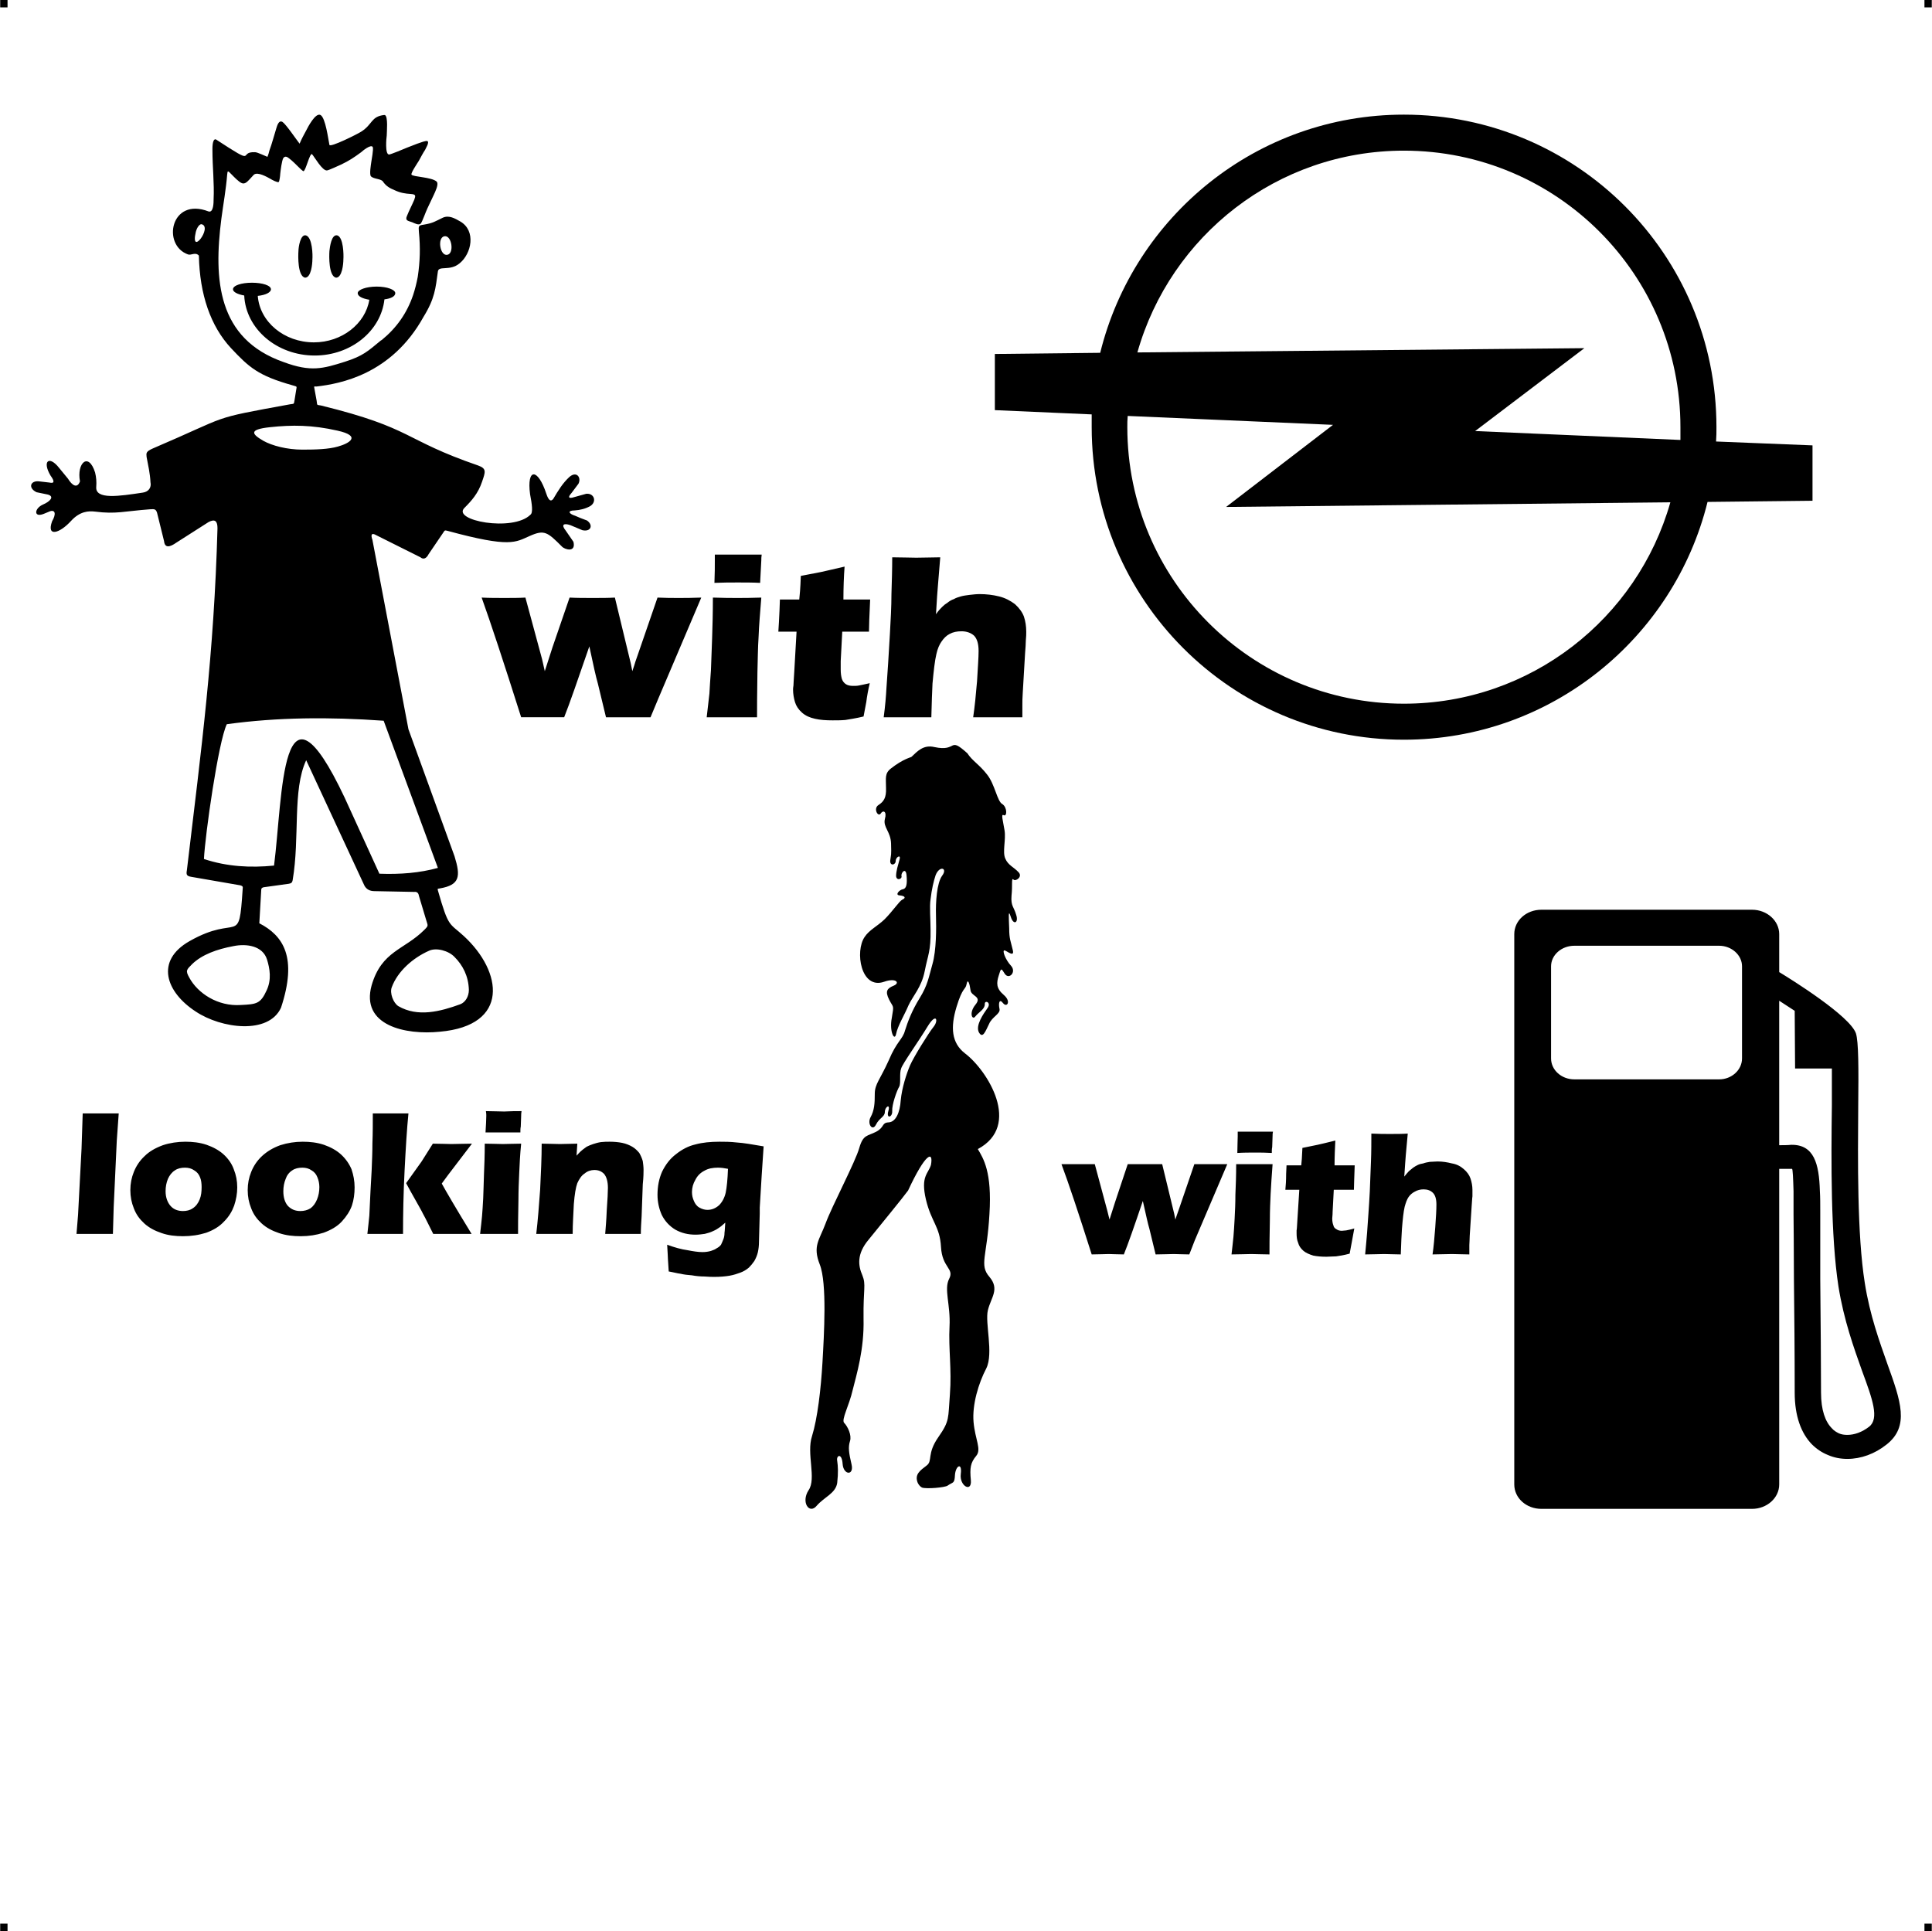
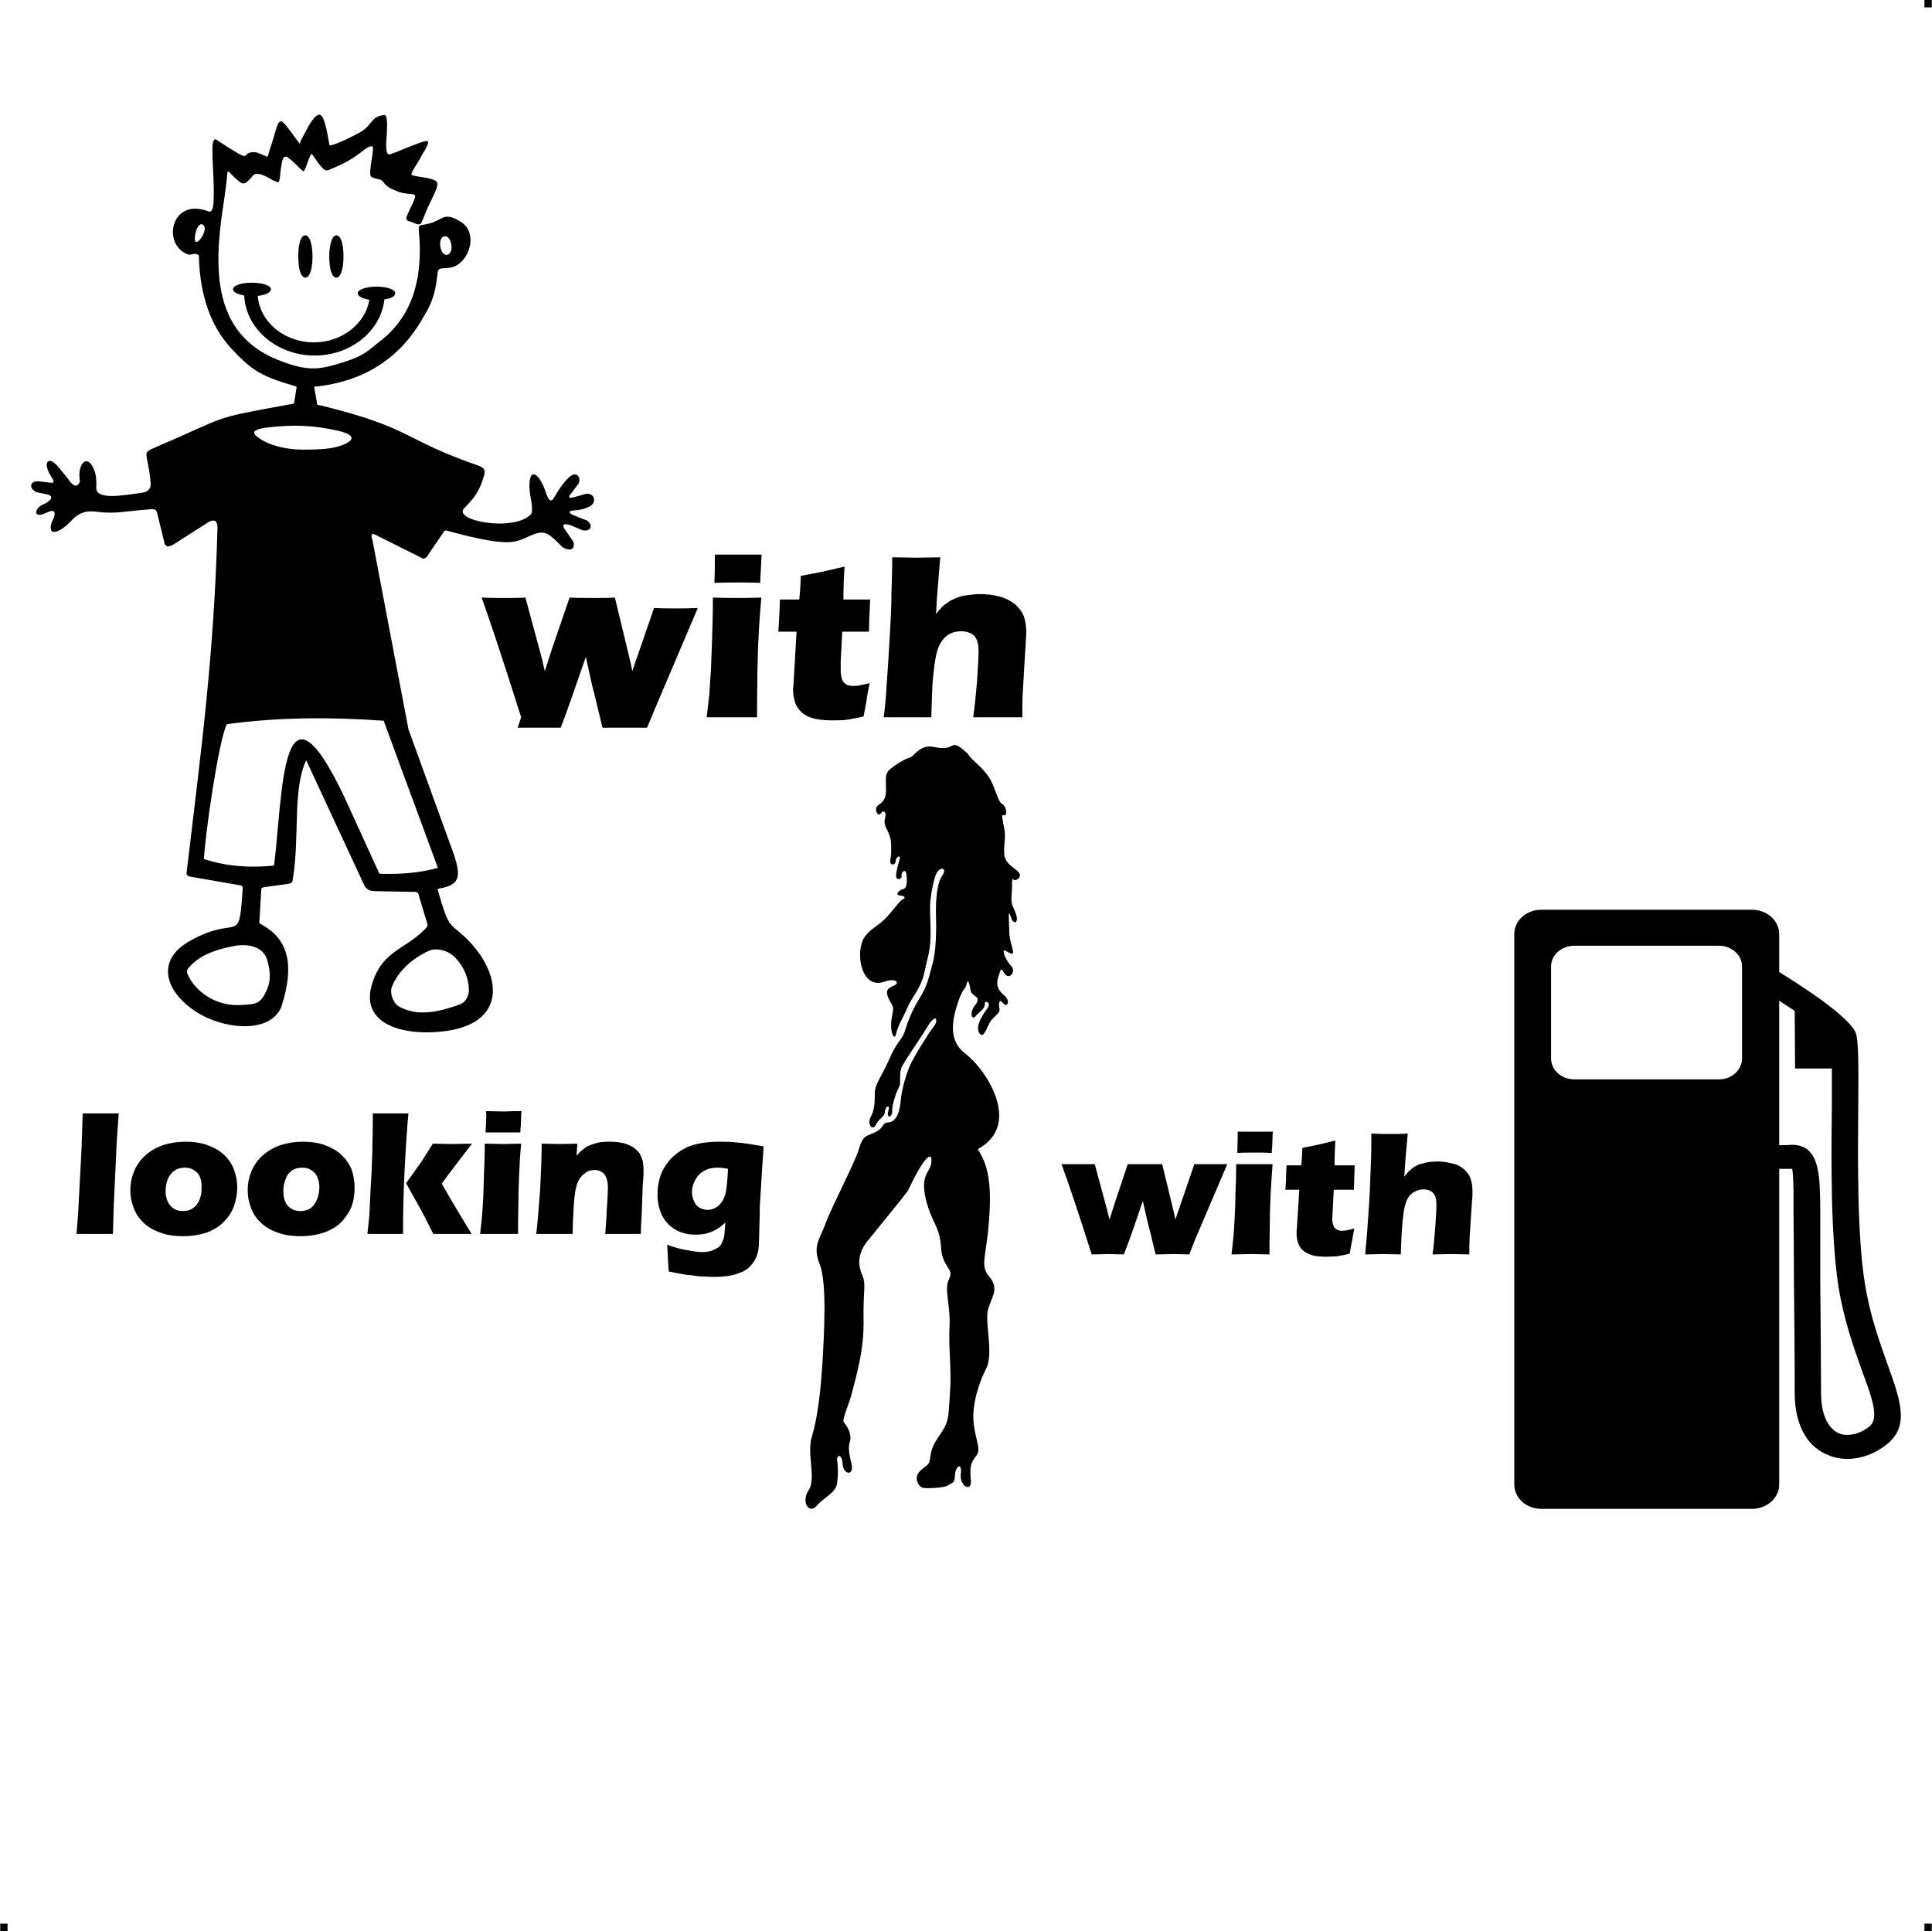
<svg xmlns="http://www.w3.org/2000/svg" xml:space="preserve" width="4.994in" height="4.993in" version="1.1" style="shape-rendering:geometricPrecision; text-rendering:geometricPrecision; image-rendering:optimizeQuality; fill-rule:evenodd; clip-rule:evenodd" viewBox="0 0 4987 4987">
  <g id="Layer_x0020_1">
    <g id="_817249120">
-       <rect class="fil0" width="18.947" height="19.054" />
      <rect class="fil0" x="4968" width="18.947" height="19.054" />
      <rect class="fil0" y="4967" width="18.947" height="19.054" />
      <rect class="fil0" x="4968" y="4967" width="18.947" height="19.054" />
    </g>
    <g id="_817243840">
-       <path class="fil1" d="M2911 1074l530 23 -276 212 1147 -12c-85,300 -361,520 -688,520 -394,0 -714,-320 -714,-714 0,-10 0,-19 1,-29zm25 -164l1154 -11 -282 214 530 23c0,-11 0,-22 0,-33 0,-394 -319,-714 -714,-714 -327,0 -603,220 -688,521zm-118 160c0,11 0,22 0,33 0,445 361,807 806,807 379,0 697,-262 784,-614l271 -3 0 -143 -249 -10c1,-13 1,-25 1,-37 0,-446 -361,-807 -807,-807 -379,0 -697,262 -784,615l-272 3 0 145 250 11z" />
-       <path class="fil1" d="M983 879c-34,28 -46,40 -93,55 -57,18 -88,27 -158,1 -172,-60 -181,-214 -161,-370 5,-38 12,-76 15,-114 1,-12 2,-10 11,-1 6,6 19,20 27,23 8,3 14,-4 19,-9 4,-4 8,-9 12,-13 10,-8 34,6 43,11 3,2 18,10 21,8 2,-1 4,-17 4,-21 1,-9 4,-34 8,-41 5,-6 10,-3 15,1 8,6 18,16 25,23 1,1 10,10 12,10 6,-1 16,-47 22,-44l0 0c7,8 27,44 39,42 6,-1 29,-12 36,-15 21,-10 33,-18 52,-32 3,-3 26,-22 30,-13 2,6 -3,32 -4,39 -1,7 -5,31 -1,36 7,8 28,6 32,15 8,11 17,16 29,21 15,7 27,9 43,10 12,1 12,4 8,15 -6,14 -13,27 -19,42 -5,12 3,12 14,16 5,2 17,9 22,3 4,-5 13,-31 17,-39 6,-12 11,-24 17,-36 3,-7 13,-26 7,-33 -13,-12 -61,-12 -65,-18 -3,-3 16,-31 19,-36 5,-9 10,-19 16,-28 1,-3 13,-21 5,-23 -7,-1 -43,14 -51,17 -7,3 -43,18 -47,18 -11,0 -7,-43 -6,-49 0,-9 4,-50 -5,-53l-2 0c-34,4 -29,24 -59,43 -9,6 -81,42 -82,34 -3,-14 -10,-70 -23,-77 -13,-7 -33,32 -37,40 -6,11 -12,22 -17,34 -8,-10 -35,-50 -44,-56 -10,-6 -14,10 -16,16 -6,19 -11,39 -18,58 -1,5 -3,11 -5,16 -8,-3 -26,-12 -32,-12 -46,-2 9,39 -101,-33 -10,-3 -9,25 -9,29 0,42 5,84 3,126 0,7 0,35 -13,31 -98,-38 -121,87 -53,111 8,3 19,-7 28,3 2,100 30,182 83,239 47,50 70,71 159,96 12,4 11,1 9,13l-4 25c-2,12 -1,9 -12,11 -213,39 -148,26 -354,114 -18,8 -17,12 -16,22 4,21 9,43 10,65 3,14 -5,25 -20,27 -60,9 -123,19 -120,-15 1,-13 0,-25 -3,-37 -17,-54 -48,-24 -39,23 -7,19 -20,11 -31,-7l-23 -28c-26,-33 -44,-17 -22,20 11,15 10,21 -3,18l-26 -3c-23,-3 -30,17 -7,28l29 6c18,5 6,18 -13,26 -22,10 -24,34 2,24l17 -7c13,-4 16,7 5,26 -15,42 20,31 49,-1 23,-25 45,-26 62,-24 54,7 75,-1 142,-6 12,-1 15,0 18,9l18 73c2,19 15,16 32,4l83 -53c17,-9 23,-2 23,16 -9,326 -41,564 -79,883 -2,11 -1,15 11,17l127 22c6,2 7,3 6,10 -10,151 -10,62 -137,134 -90,51 -61,132 16,182 66,44 188,60 220,-10 43,-130 6,-186 -56,-218l5 -87c0,-3 2,-5 6,-6l65 -9c6,-1 9,-3 10,-9 19,-111 -1,-233 35,-310l150 323c5,10 14,15 26,15l103 2c7,-1 11,3 12,10l18 60c5,18 8,16 -4,28 -52,52 -110,54 -136,143 -29,104 87,129 176,120 181,-16 162,-155 62,-247 -38,-35 -39,-20 -67,-118 -1,-5 -1,-4 5,-5 52,-9 54,-31 38,-83l-119 -328 -93 -489c-5,-14 -2,-19 10,-12l114 57c7,6 15,4 21,-8l36 -53c6,-8 4,-10 14,-7 162,44 174,29 211,13 38,-17 46,-10 83,27 7,8 37,17 30,-12l-20 -29c-12,-15 -6,-20 12,-14l31 13c22,5 29,-13 12,-25 -11,-4 -24,-9 -30,-12 -19,-6 -20,-14 -2,-14 14,-1 27,-4 40,-11 18,-11 11,-34 -10,-32l-36 10c-10,2 -11,-2 -2,-12l18 -24c8,-16 -5,-34 -24,-17 -17,16 -28,34 -41,56 -6,8 -12,5 -18,-13 -22,-67 -51,-67 -42,1 5,26 8,48 1,53 -45,45 -205,15 -170,-18 18,-18 35,-37 45,-67 9,-26 12,-34 -10,-42 -195,-67 -166,-96 -406,-155 -12,-2 -9,0 -11,-12l-6 -33c-1,-5 -1,-4 6,-4 59,-7 193,-30 276,-180 29,-47 31,-73 37,-117 2,-16 31,0 56,-21 31,-25 43,-84 2,-108 -14,-8 -29,-17 -45,-10 -21,10 -25,14 -49,18 -15,2 -14,4 -13,19 4,40 3,76 -3,116 -3,16 -7,32 -12,47 -16,47 -43,85 -81,116l-2 1zm739 2335c19,7 37,12 52,14 15,3 28,5 39,5 8,0 15,-1 22,-3 6,-2 11,-4 15,-7 4,-2 8,-5 11,-9 2,-4 4,-9 6,-14 2,-5 3,-10 3,-17 1,-6 1,-15 2,-26 -6,5 -11,10 -16,13 -4,3 -9,6 -16,9 -6,3 -13,5 -21,7 -7,1 -15,2 -24,2 -19,0 -36,-4 -52,-13 -15,-9 -27,-22 -35,-38 -7,-16 -11,-33 -11,-52 0,-22 4,-42 12,-60 9,-18 20,-33 36,-45 15,-12 32,-21 50,-25 18,-5 39,-7 62,-7 13,0 28,0 45,2 17,1 40,5 69,10l-5 75 -5 83c0,6 0,11 0,15l-2 74c0,9 -1,18 -3,27 -2,8 -5,15 -9,22 -4,6 -9,12 -14,17 -7,6 -14,10 -22,13 -8,3 -17,6 -28,8 -12,2 -25,3 -38,3 -7,0 -16,0 -27,-1 -10,0 -21,-1 -32,-3 -12,-1 -21,-2 -29,-4 -9,-1 -19,-4 -31,-6l-2 -31c0,-6 -1,-18 -2,-38zm157 -196c-10,-2 -18,-3 -26,-3 -13,0 -25,2 -35,8 -10,5 -18,13 -23,23 -6,10 -9,21 -9,32 0,9 2,16 5,23 3,7 7,13 14,17 7,4 14,6 21,6 11,0 21,-4 30,-12 8,-8 14,-19 17,-32 3,-14 5,-35 6,-62zm-495 168c4,-34 7,-72 10,-114 2,-42 4,-82 4,-119 18,0 34,1 47,1 16,0 31,-1 45,-1l-2 31c5,-5 9,-10 13,-13 3,-3 8,-6 13,-10 6,-3 11,-5 17,-7 6,-2 13,-4 20,-5 8,-1 15,-1 23,-1 11,0 22,1 32,3 10,2 19,6 26,10 7,4 13,10 18,16 4,7 7,14 9,21 1,7 2,15 2,23 0,6 0,18 -2,37l-3 83c-1,16 -2,31 -2,45 -15,0 -29,0 -43,0 -18,0 -34,0 -49,0 1,-14 3,-34 4,-61 2,-28 3,-47 3,-58 0,-17 -4,-29 -10,-36 -7,-7 -15,-10 -25,-10 -9,0 -18,3 -25,9 -8,5 -14,14 -19,25 -4,11 -7,29 -9,54 -1,25 -3,51 -3,77 -15,0 -30,0 -45,0 -15,0 -31,0 -49,0zm-131 -262c1,-18 2,-32 2,-43 0,-3 0,-7 -1,-12 19,0 34,1 47,1 17,-1 32,-1 45,-1 -1,5 -1,9 -1,12l-1 28c-1,4 -1,9 -1,15 -15,0 -29,0 -43,0 -15,0 -30,0 -47,0zm-14 262c2,-18 4,-34 5,-46 1,-12 2,-27 3,-46 1,-18 1,-39 2,-62 1,-23 2,-49 2,-79 20,0 36,1 47,1 11,0 27,-1 47,-1 -3,29 -4,54 -5,76 -1,22 -2,45 -2,69 -1,43 -1,73 -1,88 -18,0 -34,0 -47,0 -13,0 -30,0 -51,0zm-291 0c2,-19 4,-35 5,-47 1,-17 2,-38 3,-63l3 -54c1,-24 2,-48 2,-70 1,-27 1,-53 1,-77 21,0 37,0 48,0 12,0 27,0 44,0 -4,40 -7,89 -10,148 -3,59 -4,114 -4,163 -18,0 -33,0 -45,0 -14,0 -30,0 -47,0zm100 -131l40 -56 29 -46c21,0 37,1 48,1 15,0 33,-1 53,-1l-45 59c-11,14 -22,29 -33,44 11,20 36,63 77,130 -18,0 -34,0 -48,0 -15,0 -32,0 -51,0l-14 -28c-5,-10 -9,-18 -13,-25 -1,-3 -12,-22 -31,-56l-12 -22zm-267 -107c19,0 37,2 55,8 17,6 32,14 44,25 12,11 21,24 27,38 5,15 8,30 8,47 0,16 -2,32 -7,47 -5,14 -14,28 -26,41 -12,13 -28,22 -47,29 -19,6 -38,9 -59,9 -20,0 -38,-2 -56,-8 -18,-6 -33,-14 -45,-25 -12,-11 -21,-23 -27,-39 -6,-15 -9,-30 -9,-47 0,-17 3,-32 9,-47 6,-15 15,-29 28,-41 13,-12 28,-21 47,-28 19,-6 38,-9 58,-9zm-1 67c-10,0 -19,2 -26,7 -8,5 -14,13 -17,22 -4,10 -6,20 -6,32 0,16 4,29 12,38 9,9 19,13 32,13 9,0 18,-2 26,-7 7,-5 13,-13 17,-23 4,-10 6,-20 6,-32 0,-9 -2,-18 -5,-25 -3,-8 -8,-14 -15,-18 -7,-5 -15,-7 -24,-7zm-302 -67c19,0 37,2 55,8 17,6 32,14 44,25 12,11 21,24 26,38 6,15 9,30 9,47 0,16 -3,32 -8,47 -5,14 -13,28 -26,41 -12,13 -27,22 -46,29 -19,6 -39,9 -60,9 -19,0 -38,-2 -55,-8 -18,-6 -33,-14 -45,-25 -12,-11 -21,-23 -27,-39 -6,-15 -9,-30 -9,-47 0,-17 3,-32 9,-47 6,-15 15,-29 28,-41 12,-12 28,-21 47,-28 18,-6 38,-9 58,-9zm-1 67c-10,0 -19,2 -26,7 -8,5 -14,13 -18,22 -4,10 -6,20 -6,32 0,16 5,29 13,38 8,9 19,13 32,13 9,0 18,-2 25,-7 8,-5 14,-13 18,-23 4,-10 5,-20 5,-32 0,-9 -1,-18 -4,-25 -3,-8 -8,-14 -15,-18 -7,-5 -15,-7 -24,-7zm-280 171l4 -49 9 -171 3 -91c21,0 37,0 47,0 14,0 29,0 46,0l-5 70 -8 172 -2 69c-16,0 -31,0 -44,0l-50 0zm3327 53c2,-23 4,-41 5,-56 2,-31 5,-66 7,-107 1,-27 2,-52 3,-77 1,-25 1,-49 1,-72 19,1 35,1 47,1 17,0 32,0 47,-1l-5 55c-1,10 -2,28 -4,56 5,-6 9,-11 12,-14 4,-3 7,-6 11,-9 4,-3 8,-5 12,-7 4,-2 8,-3 14,-4 5,-2 11,-3 17,-4 6,0 13,-1 20,-1 13,0 25,2 37,5 12,2 22,7 31,15 8,7 14,15 17,24 3,9 5,19 5,29 0,4 0,10 0,17 -1,6 -1,15 -2,25l-5 77c0,10 -1,18 -1,24 0,6 0,14 0,24 -16,0 -31,-1 -45,-1 -17,0 -33,1 -50,1 3,-20 5,-44 7,-70 2,-27 3,-46 3,-59 0,-14 -3,-24 -9,-30 -6,-6 -14,-9 -24,-9 -9,0 -16,2 -23,6 -6,3 -12,8 -16,14 -4,6 -7,14 -10,25 -3,13 -5,32 -7,57 -1,14 -2,36 -3,66 -15,0 -30,-1 -43,-1 -14,0 -30,1 -49,1zm-28 -67c-2,13 -5,25 -7,38l-5 27c-15,4 -27,6 -35,7 -9,0 -17,1 -25,1 -13,0 -24,-1 -34,-3 -10,-3 -19,-7 -25,-12 -7,-6 -12,-13 -14,-21 -3,-7 -4,-15 -4,-24 0,-1 0,-4 0,-8 1,-4 1,-13 2,-26l5 -79 -36 0c1,-10 2,-24 2,-41l1 -22 38 0c1,-7 2,-22 3,-45l39 -8c8,-2 23,-5 46,-11 -1,20 -2,41 -2,64l52 0c-1,32 -2,53 -2,63l-52 0 -3 57c0,9 -1,14 -1,17 0,7 1,13 3,18 1,5 4,8 8,10 4,3 9,4 14,4 3,0 7,-1 11,-1 4,-1 11,-2 21,-5zm-302 -195c0,-18 1,-33 1,-43 0,-3 0,-7 0,-12 18,0 33,0 46,0 17,0 32,0 45,0 -1,4 -1,8 -1,11l-1 29c-1,4 -1,9 -1,15 -15,-1 -29,-1 -43,-1 -14,0 -30,0 -46,1zm-15 262c2,-19 4,-34 5,-46 1,-12 2,-27 3,-46 1,-19 2,-40 2,-62 1,-23 2,-49 2,-79 20,0 36,0 48,0 10,0 26,0 46,0 -2,28 -4,54 -5,76 -1,21 -2,44 -2,69 -1,43 -1,72 -1,88 -18,0 -34,-1 -47,-1 -13,0 -30,1 -51,1zm-361 0c-34,-107 -60,-185 -78,-233 15,0 30,0 45,0 14,0 28,0 41,0l32 119 6 24 15 -47 32 -96c15,0 30,0 46,0 16,0 30,0 43,0l31 128 3 15 4 -12c1,-2 3,-9 7,-20l38 -111c15,0 29,0 42,0 11,0 25,0 43,0l-84 197 -14 36c-16,0 -30,-1 -40,-1 -13,0 -28,1 -47,1l-16 -66c-4,-13 -9,-37 -17,-72 -22,65 -38,111 -49,138 -16,0 -29,-1 -39,-1 -11,0 -26,1 -44,1zm-537 -1387c4,-30 6,-55 7,-74 3,-40 6,-88 9,-141 2,-36 4,-70 4,-103 1,-32 2,-64 2,-95 25,0 46,1 62,1 22,0 43,-1 62,-1l-6 73c-1,12 -3,37 -5,74 6,-9 12,-15 16,-19 4,-4 9,-8 14,-11 5,-4 10,-7 16,-9 5,-3 11,-5 18,-7 7,-2 15,-3 23,-4 9,-1 17,-2 26,-2 17,0 34,2 50,6 16,4 29,11 41,20 11,10 19,21 23,32 4,12 6,25 6,39 0,6 0,13 -1,22 0,9 -1,20 -2,34l-6 102c-1,13 -1,23 -1,32 0,8 0,19 0,31 -21,0 -42,0 -61,0 -21,0 -43,0 -66,0 4,-27 7,-57 10,-93 2,-35 4,-61 4,-78 0,-19 -4,-32 -12,-40 -8,-7 -19,-11 -32,-11 -12,0 -22,2 -31,7 -8,4 -15,11 -21,20 -5,7 -10,18 -13,32 -4,17 -7,43 -10,76 -1,19 -2,48 -3,87 -21,0 -40,0 -58,0 -18,0 -39,0 -65,0zm-36 -88c-4,17 -7,33 -9,49l-7 37c-20,5 -36,7 -47,9 -11,1 -22,1 -33,1 -17,0 -32,-1 -45,-4 -14,-3 -25,-8 -34,-16 -9,-8 -15,-17 -18,-27 -3,-10 -5,-21 -5,-32 0,-2 0,-6 1,-11 0,-5 1,-16 2,-34l6 -105 -47 0c1,-14 2,-32 3,-55l1 -28 50 0c1,-9 3,-29 4,-61l52 -10c10,-2 30,-7 61,-14 -2,26 -3,55 -3,85l69 0c-2,42 -3,70 -3,83l-69 0 -4 76c0,11 0,18 0,22 0,9 1,17 3,24 2,6 6,11 11,14 5,3 11,4 18,4 5,0 10,0 15,-1 5,-1 15,-3 28,-6zm-401 -259c1,-24 1,-43 1,-57 0,-4 0,-10 0,-16 24,0 45,0 61,0 23,0 43,0 60,0 -1,6 -1,11 -1,15l-2 38c0,5 -1,12 -1,20 -19,-1 -39,-1 -57,-1 -19,0 -39,0 -61,1zm-20 347c3,-24 5,-45 7,-61 1,-16 2,-36 4,-61 1,-25 2,-52 3,-82 1,-30 2,-65 2,-105 27,1 48,1 63,1 15,0 35,0 62,-1 -3,38 -6,72 -7,101 -2,29 -2,59 -3,91 -1,58 -1,97 -1,117 -24,0 -45,0 -62,0 -17,0 -40,0 -68,0zm-479 0c-45,-142 -79,-245 -102,-309 20,1 39,1 59,1 19,0 37,0 54,-1l43 159 7 31 20 -62 44 -128c19,1 39,1 60,1 21,0 40,0 57,-1l41 170 4 20 5 -15c1,-4 4,-13 9,-27l51 -148c20,1 38,1 55,1 15,0 34,0 58,-1l-111 261 -20 48c-21,0 -38,0 -53,0 -16,0 -37,0 -62,0l-21 -87c-5,-17 -12,-49 -22,-96 -30,87 -51,148 -65,183 -21,0 -38,0 -51,0 -16,0 -35,0 -60,0zm2634 497l544 0c38,0 70,28 70,63l0 98c33,20 182,113 198,158 7,21 7,92 6,187 -1,140 -3,333 17,458 13,83 38,151 58,208 35,97 58,162 -2,209 -30,24 -66,37 -101,37 -17,0 -34,-3 -50,-10 -15,-6 -29,-15 -42,-28 -27,-28 -44,-72 -44,-133 0,-104 -1,-206 -2,-293 0,-81 -1,-152 -1,-167l0 0 0 -7c0,-18 0,-36 0,-53 -1,-34 -2,-58 -4,-58 -11,0 -22,0 -33,0l0 815c0,35 -32,63 -70,63l-544 0c-39,0 -70,-28 -70,-63l0 -1421c0,-35 31,-63 70,-63zm654 261l1 149 95 0c0,27 0,59 0,95 -2,143 -3,339 17,468 14,87 40,159 61,218 27,73 45,123 18,144 -18,14 -38,21 -56,21 -8,0 -15,-1 -22,-4 -6,-3 -13,-7 -18,-13 -17,-17 -28,-47 -28,-92 0,-66 -1,-189 -2,-293 0,-61 0,-113 0,-167l0 0 0 -7c0,-19 0,-38 -1,-54 -2,-70 -15,-120 -74,-119 -10,1 -21,1 -31,1l0 -373c12,8 26,17 40,26zm-569 -168l374 0c32,0 59,24 59,53l0 238c0,30 -27,54 -59,54l-374 0c-33,0 -60,-24 -60,-54l0 -238c0,-29 27,-53 60,-53zm-1618 1394c14,-10 18,-4 19,-28 2,-24 19,-33 15,-2 -4,31 29,49 26,16 -3,-32 -1,-45 14,-63 14,-17 -3,-42 -7,-87 -4,-45 13,-101 33,-139 19,-39 -4,-117 4,-150 8,-33 31,-54 4,-86 -27,-31 -6,-53 0,-162 7,-110 -16,-144 -30,-168 114,-61 25,-203 -33,-247 -35,-27 -38,-67 -22,-120 16,-53 23,-43 26,-59 3,-16 8,-1 10,15 1,17 31,16 13,38 -18,22 -8,42 0,30 9,-11 24,-18 24,-31 -1,-12 18,-5 7,10 -10,14 -32,45 -22,63 10,17 17,-4 26,-22 8,-19 30,-26 27,-39 -3,-13 -1,-28 9,-15 10,13 22,-4 2,-21 -20,-17 -19,-31 -13,-50 6,-20 6,-20 16,-4 11,15 30,-5 16,-21 -15,-16 -24,-41 -17,-40 6,1 27,20 21,-2 -5,-22 -9,-27 -9,-55 -1,-28 -3,-52 4,-30 7,23 21,16 14,-5 -6,-21 -14,-22 -12,-49 3,-27 -1,-48 5,-42 5,6 25,-7 13,-19 -12,-13 -27,-18 -34,-35 -8,-17 2,-49 -2,-73 -4,-25 -10,-44 -2,-39 9,4 9,-21 -4,-29 -13,-7 -19,-51 -39,-76 -20,-26 -38,-35 -51,-55 -50,-45 -24,-3 -85,-16 -29,-7 -45,12 -59,25 -2,2 -21,5 -53,30 -17,13 -13,25 -13,51 1,25 -6,35 -20,44 -13,9 -1,31 6,22 6,-10 17,-7 11,14 -5,21 15,32 16,63 1,32 0,27 -2,43 -2,16 14,13 14,2 0,-10 14,-18 10,-4 -4,15 -9,30 -9,43 1,13 16,8 14,0 -2,-8 11,-24 13,-2 2,22 0,34 -9,36 -9,1 -22,15 -9,16 13,1 18,6 7,11 -8,4 -24,29 -46,51 -19,18 -39,27 -51,45 -26,37 -10,137 50,116 31,-11 42,3 25,10 -17,7 -23,14 -12,36 11,22 13,12 7,47 -7,35 7,62 11,42 4,-21 22,-50 32,-74 11,-24 34,-47 42,-89 8,-41 16,-51 15,-107 0,-25 -3,-59 0,-78 3,-26 8,-47 13,-62 10,-26 32,-19 17,1 -14,19 -17,69 -16,102 1,34 1,91 -9,126 -10,35 -12,54 -33,88 -21,34 -31,62 -38,84 -6,23 -21,27 -42,77 -22,49 -36,61 -36,86 0,25 -1,43 -11,61 -9,17 5,37 14,19 9,-18 23,-20 23,-33 0,-13 15,-23 9,-2 -6,21 11,16 10,0 -1,-17 12,-53 18,-63 5,-9 0,-34 5,-47 4,-13 45,-70 68,-108 23,-38 29,-16 16,0 -13,16 -52,79 -61,100 -9,21 -21,58 -24,90 -2,32 -13,56 -31,57 -19,1 -10,12 -32,24 -23,12 -34,7 -44,42 -10,36 -71,151 -87,195 -16,43 -34,58 -15,106 19,48 11,182 7,252 -4,70 -13,146 -27,191 -15,45 12,110 -9,140 -20,31 2,63 21,40 20,-23 49,-32 53,-59 3,-27 2,-43 0,-57 -3,-14 12,-22 14,8 2,29 30,31 23,1 -7,-30 -9,-44 -4,-60 5,-15 -6,-38 -15,-47 -8,-8 13,-45 22,-85 10,-40 30,-105 28,-184 -1,-78 7,-87 -3,-112 -11,-25 -15,-55 16,-92 30,-37 89,-109 102,-127 45,-97 66,-104 59,-66 -7,23 -27,29 -13,89 14,59 36,69 39,123 3,54 35,55 21,82 -14,27 4,67 1,123 -3,57 6,111 1,175 -5,63 0,68 -30,111 -30,43 -14,61 -30,73 -17,13 -32,23 -23,45 3,6 7,10 11,12 11,4 59,0 66,-5zm-1579 -3119c-19,-4 -18,-55 -17,-69 1,-9 5,-45 21,-40 15,6 16,49 15,62 0,11 -3,47 -19,47zm-80 0c-19,-4 -18,-55 -17,-69 0,-9 5,-45 20,-40 16,6 17,50 16,62 0,11 -3,47 -19,47zm205 56c-9,82 -87,145 -180,145 -98,0 -178,-69 -182,-155 -17,-3 -29,-9 -29,-16 0,-10 22,-17 49,-17 27,0 49,7 49,17 0,8 -14,15 -34,17 5,67 68,120 145,120 72,0 133,-48 143,-110 -18,-3 -30,-9 -30,-17 0,-9 22,-17 49,-17 27,0 48,8 48,17 0,8 -11,14 -28,16zm-121 339c63,14 30,33 1,41 -24,7 -57,8 -92,8 -39,0 -78,-10 -101,-23 -29,-17 -39,-29 18,-35 56,-6 108,-6 174,9zm276 -502c19,-3 26,45 7,48 -19,3 -26,-45 -7,-48zm-627 -31c29,7 -30,85 -15,20 3,-12 10,-21 15,-20zm508 2019c50,29 108,14 160,-5 13,-5 22,-20 22,-37 -1,-36 -16,-64 -37,-85 -15,-16 -47,-25 -66,-16 -41,18 -81,53 -96,94 -6,15 4,41 17,49zm-540 -74c22,41 74,75 133,71 41,-2 51,-3 67,-38 13,-28 8,-56 1,-79 -11,-36 -53,-42 -87,-35 -43,8 -81,22 -106,46 -15,15 -18,17 -8,35zm38 -306c60,20 121,23 181,17 23,-179 17,-525 182,-176 30,66 60,131 90,197 54,2 104,-2 151,-15l-140 -380c-140,-10 -275,-9 -405,9 -22,46 -56,286 -59,348z" />
+       <path class="fil1" d="M983 879c-34,28 -46,40 -93,55 -57,18 -88,27 -158,1 -172,-60 -181,-214 -161,-370 5,-38 12,-76 15,-114 1,-12 2,-10 11,-1 6,6 19,20 27,23 8,3 14,-4 19,-9 4,-4 8,-9 12,-13 10,-8 34,6 43,11 3,2 18,10 21,8 2,-1 4,-17 4,-21 1,-9 4,-34 8,-41 5,-6 10,-3 15,1 8,6 18,16 25,23 1,1 10,10 12,10 6,-1 16,-47 22,-44l0 0c7,8 27,44 39,42 6,-1 29,-12 36,-15 21,-10 33,-18 52,-32 3,-3 26,-22 30,-13 2,6 -3,32 -4,39 -1,7 -5,31 -1,36 7,8 28,6 32,15 8,11 17,16 29,21 15,7 27,9 43,10 12,1 12,4 8,15 -6,14 -13,27 -19,42 -5,12 3,12 14,16 5,2 17,9 22,3 4,-5 13,-31 17,-39 6,-12 11,-24 17,-36 3,-7 13,-26 7,-33 -13,-12 -61,-12 -65,-18 -3,-3 16,-31 19,-36 5,-9 10,-19 16,-28 1,-3 13,-21 5,-23 -7,-1 -43,14 -51,17 -7,3 -43,18 -47,18 -11,0 -7,-43 -6,-49 0,-9 4,-50 -5,-53l-2 0c-34,4 -29,24 -59,43 -9,6 -81,42 -82,34 -3,-14 -10,-70 -23,-77 -13,-7 -33,32 -37,40 -6,11 -12,22 -17,34 -8,-10 -35,-50 -44,-56 -10,-6 -14,10 -16,16 -6,19 -11,39 -18,58 -1,5 -3,11 -5,16 -8,-3 -26,-12 -32,-12 -46,-2 9,39 -101,-33 -10,-3 -9,25 -9,29 0,42 5,84 3,126 0,7 0,35 -13,31 -98,-38 -121,87 -53,111 8,3 19,-7 28,3 2,100 30,182 83,239 47,50 70,71 159,96 12,4 11,1 9,13l-4 25c-2,12 -1,9 -12,11 -213,39 -148,26 -354,114 -18,8 -17,12 -16,22 4,21 9,43 10,65 3,14 -5,25 -20,27 -60,9 -123,19 -120,-15 1,-13 0,-25 -3,-37 -17,-54 -48,-24 -39,23 -7,19 -20,11 -31,-7l-23 -28c-26,-33 -44,-17 -22,20 11,15 10,21 -3,18l-26 -3c-23,-3 -30,17 -7,28l29 6c18,5 6,18 -13,26 -22,10 -24,34 2,24l17 -7c13,-4 16,7 5,26 -15,42 20,31 49,-1 23,-25 45,-26 62,-24 54,7 75,-1 142,-6 12,-1 15,0 18,9l18 73c2,19 15,16 32,4l83 -53c17,-9 23,-2 23,16 -9,326 -41,564 -79,883 -2,11 -1,15 11,17l127 22c6,2 7,3 6,10 -10,151 -10,62 -137,134 -90,51 -61,132 16,182 66,44 188,60 220,-10 43,-130 6,-186 -56,-218l5 -87c0,-3 2,-5 6,-6l65 -9c6,-1 9,-3 10,-9 19,-111 -1,-233 35,-310l150 323c5,10 14,15 26,15l103 2c7,-1 11,3 12,10l18 60c5,18 8,16 -4,28 -52,52 -110,54 -136,143 -29,104 87,129 176,120 181,-16 162,-155 62,-247 -38,-35 -39,-20 -67,-118 -1,-5 -1,-4 5,-5 52,-9 54,-31 38,-83l-119 -328 -93 -489c-5,-14 -2,-19 10,-12l114 57c7,6 15,4 21,-8l36 -53c6,-8 4,-10 14,-7 162,44 174,29 211,13 38,-17 46,-10 83,27 7,8 37,17 30,-12l-20 -29c-12,-15 -6,-20 12,-14l31 13c22,5 29,-13 12,-25 -11,-4 -24,-9 -30,-12 -19,-6 -20,-14 -2,-14 14,-1 27,-4 40,-11 18,-11 11,-34 -10,-32l-36 10c-10,2 -11,-2 -2,-12l18 -24c8,-16 -5,-34 -24,-17 -17,16 -28,34 -41,56 -6,8 -12,5 -18,-13 -22,-67 -51,-67 -42,1 5,26 8,48 1,53 -45,45 -205,15 -170,-18 18,-18 35,-37 45,-67 9,-26 12,-34 -10,-42 -195,-67 -166,-96 -406,-155 -12,-2 -9,0 -11,-12l-6 -33c-1,-5 -1,-4 6,-4 59,-7 193,-30 276,-180 29,-47 31,-73 37,-117 2,-16 31,0 56,-21 31,-25 43,-84 2,-108 -14,-8 -29,-17 -45,-10 -21,10 -25,14 -49,18 -15,2 -14,4 -13,19 4,40 3,76 -3,116 -3,16 -7,32 -12,47 -16,47 -43,85 -81,116l-2 1zm739 2335c19,7 37,12 52,14 15,3 28,5 39,5 8,0 15,-1 22,-3 6,-2 11,-4 15,-7 4,-2 8,-5 11,-9 2,-4 4,-9 6,-14 2,-5 3,-10 3,-17 1,-6 1,-15 2,-26 -6,5 -11,10 -16,13 -4,3 -9,6 -16,9 -6,3 -13,5 -21,7 -7,1 -15,2 -24,2 -19,0 -36,-4 -52,-13 -15,-9 -27,-22 -35,-38 -7,-16 -11,-33 -11,-52 0,-22 4,-42 12,-60 9,-18 20,-33 36,-45 15,-12 32,-21 50,-25 18,-5 39,-7 62,-7 13,0 28,0 45,2 17,1 40,5 69,10l-5 75 -5 83c0,6 0,11 0,15l-2 74c0,9 -1,18 -3,27 -2,8 -5,15 -9,22 -4,6 -9,12 -14,17 -7,6 -14,10 -22,13 -8,3 -17,6 -28,8 -12,2 -25,3 -38,3 -7,0 -16,0 -27,-1 -10,0 -21,-1 -32,-3 -12,-1 -21,-2 -29,-4 -9,-1 -19,-4 -31,-6l-2 -31c0,-6 -1,-18 -2,-38zm157 -196c-10,-2 -18,-3 -26,-3 -13,0 -25,2 -35,8 -10,5 -18,13 -23,23 -6,10 -9,21 -9,32 0,9 2,16 5,23 3,7 7,13 14,17 7,4 14,6 21,6 11,0 21,-4 30,-12 8,-8 14,-19 17,-32 3,-14 5,-35 6,-62zm-495 168c4,-34 7,-72 10,-114 2,-42 4,-82 4,-119 18,0 34,1 47,1 16,0 31,-1 45,-1l-2 31c5,-5 9,-10 13,-13 3,-3 8,-6 13,-10 6,-3 11,-5 17,-7 6,-2 13,-4 20,-5 8,-1 15,-1 23,-1 11,0 22,1 32,3 10,2 19,6 26,10 7,4 13,10 18,16 4,7 7,14 9,21 1,7 2,15 2,23 0,6 0,18 -2,37l-3 83c-1,16 -2,31 -2,45 -15,0 -29,0 -43,0 -18,0 -34,0 -49,0 1,-14 3,-34 4,-61 2,-28 3,-47 3,-58 0,-17 -4,-29 -10,-36 -7,-7 -15,-10 -25,-10 -9,0 -18,3 -25,9 -8,5 -14,14 -19,25 -4,11 -7,29 -9,54 -1,25 -3,51 -3,77 -15,0 -30,0 -45,0 -15,0 -31,0 -49,0zm-131 -262c1,-18 2,-32 2,-43 0,-3 0,-7 -1,-12 19,0 34,1 47,1 17,-1 32,-1 45,-1 -1,5 -1,9 -1,12l-1 28c-1,4 -1,9 -1,15 -15,0 -29,0 -43,0 -15,0 -30,0 -47,0zm-14 262c2,-18 4,-34 5,-46 1,-12 2,-27 3,-46 1,-18 1,-39 2,-62 1,-23 2,-49 2,-79 20,0 36,1 47,1 11,0 27,-1 47,-1 -3,29 -4,54 -5,76 -1,22 -2,45 -2,69 -1,43 -1,73 -1,88 -18,0 -34,0 -47,0 -13,0 -30,0 -51,0zm-291 0c2,-19 4,-35 5,-47 1,-17 2,-38 3,-63l3 -54c1,-24 2,-48 2,-70 1,-27 1,-53 1,-77 21,0 37,0 48,0 12,0 27,0 44,0 -4,40 -7,89 -10,148 -3,59 -4,114 -4,163 -18,0 -33,0 -45,0 -14,0 -30,0 -47,0zm100 -131l40 -56 29 -46c21,0 37,1 48,1 15,0 33,-1 53,-1l-45 59c-11,14 -22,29 -33,44 11,20 36,63 77,130 -18,0 -34,0 -48,0 -15,0 -32,0 -51,0l-14 -28c-5,-10 -9,-18 -13,-25 -1,-3 -12,-22 -31,-56l-12 -22zm-267 -107c19,0 37,2 55,8 17,6 32,14 44,25 12,11 21,24 27,38 5,15 8,30 8,47 0,16 -2,32 -7,47 -5,14 -14,28 -26,41 -12,13 -28,22 -47,29 -19,6 -38,9 -59,9 -20,0 -38,-2 -56,-8 -18,-6 -33,-14 -45,-25 -12,-11 -21,-23 -27,-39 -6,-15 -9,-30 -9,-47 0,-17 3,-32 9,-47 6,-15 15,-29 28,-41 13,-12 28,-21 47,-28 19,-6 38,-9 58,-9zm-1 67c-10,0 -19,2 -26,7 -8,5 -14,13 -17,22 -4,10 -6,20 -6,32 0,16 4,29 12,38 9,9 19,13 32,13 9,0 18,-2 26,-7 7,-5 13,-13 17,-23 4,-10 6,-20 6,-32 0,-9 -2,-18 -5,-25 -3,-8 -8,-14 -15,-18 -7,-5 -15,-7 -24,-7zm-302 -67c19,0 37,2 55,8 17,6 32,14 44,25 12,11 21,24 26,38 6,15 9,30 9,47 0,16 -3,32 -8,47 -5,14 -13,28 -26,41 -12,13 -27,22 -46,29 -19,6 -39,9 -60,9 -19,0 -38,-2 -55,-8 -18,-6 -33,-14 -45,-25 -12,-11 -21,-23 -27,-39 -6,-15 -9,-30 -9,-47 0,-17 3,-32 9,-47 6,-15 15,-29 28,-41 12,-12 28,-21 47,-28 18,-6 38,-9 58,-9zm-1 67c-10,0 -19,2 -26,7 -8,5 -14,13 -18,22 -4,10 -6,20 -6,32 0,16 5,29 13,38 8,9 19,13 32,13 9,0 18,-2 25,-7 8,-5 14,-13 18,-23 4,-10 5,-20 5,-32 0,-9 -1,-18 -4,-25 -3,-8 -8,-14 -15,-18 -7,-5 -15,-7 -24,-7zm-280 171l4 -49 9 -171 3 -91c21,0 37,0 47,0 14,0 29,0 46,0l-5 70 -8 172 -2 69c-16,0 -31,0 -44,0l-50 0zm3327 53c2,-23 4,-41 5,-56 2,-31 5,-66 7,-107 1,-27 2,-52 3,-77 1,-25 1,-49 1,-72 19,1 35,1 47,1 17,0 32,0 47,-1l-5 55c-1,10 -2,28 -4,56 5,-6 9,-11 12,-14 4,-3 7,-6 11,-9 4,-3 8,-5 12,-7 4,-2 8,-3 14,-4 5,-2 11,-3 17,-4 6,0 13,-1 20,-1 13,0 25,2 37,5 12,2 22,7 31,15 8,7 14,15 17,24 3,9 5,19 5,29 0,4 0,10 0,17 -1,6 -1,15 -2,25l-5 77c0,10 -1,18 -1,24 0,6 0,14 0,24 -16,0 -31,-1 -45,-1 -17,0 -33,1 -50,1 3,-20 5,-44 7,-70 2,-27 3,-46 3,-59 0,-14 -3,-24 -9,-30 -6,-6 -14,-9 -24,-9 -9,0 -16,2 -23,6 -6,3 -12,8 -16,14 -4,6 -7,14 -10,25 -3,13 -5,32 -7,57 -1,14 -2,36 -3,66 -15,0 -30,-1 -43,-1 -14,0 -30,1 -49,1zm-28 -67c-2,13 -5,25 -7,38l-5 27c-15,4 -27,6 -35,7 -9,0 -17,1 -25,1 -13,0 -24,-1 -34,-3 -10,-3 -19,-7 -25,-12 -7,-6 -12,-13 -14,-21 -3,-7 -4,-15 -4,-24 0,-1 0,-4 0,-8 1,-4 1,-13 2,-26l5 -79 -36 0c1,-10 2,-24 2,-41l1 -22 38 0c1,-7 2,-22 3,-45l39 -8c8,-2 23,-5 46,-11 -1,20 -2,41 -2,64l52 0c-1,32 -2,53 -2,63l-52 0 -3 57c0,9 -1,14 -1,17 0,7 1,13 3,18 1,5 4,8 8,10 4,3 9,4 14,4 3,0 7,-1 11,-1 4,-1 11,-2 21,-5zm-302 -195c0,-18 1,-33 1,-43 0,-3 0,-7 0,-12 18,0 33,0 46,0 17,0 32,0 45,0 -1,4 -1,8 -1,11l-1 29c-1,4 -1,9 -1,15 -15,-1 -29,-1 -43,-1 -14,0 -30,0 -46,1zm-15 262c2,-19 4,-34 5,-46 1,-12 2,-27 3,-46 1,-19 2,-40 2,-62 1,-23 2,-49 2,-79 20,0 36,0 48,0 10,0 26,0 46,0 -2,28 -4,54 -5,76 -1,21 -2,44 -2,69 -1,43 -1,72 -1,88 -18,0 -34,-1 -47,-1 -13,0 -30,1 -51,1zm-361 0c-34,-107 -60,-185 -78,-233 15,0 30,0 45,0 14,0 28,0 41,0l32 119 6 24 15 -47 32 -96c15,0 30,0 46,0 16,0 30,0 43,0l31 128 3 15 4 -12c1,-2 3,-9 7,-20l38 -111c15,0 29,0 42,0 11,0 25,0 43,0l-84 197 -14 36c-16,0 -30,-1 -40,-1 -13,0 -28,1 -47,1l-16 -66c-4,-13 -9,-37 -17,-72 -22,65 -38,111 -49,138 -16,0 -29,-1 -39,-1 -11,0 -26,1 -44,1zm-537 -1387c4,-30 6,-55 7,-74 3,-40 6,-88 9,-141 2,-36 4,-70 4,-103 1,-32 2,-64 2,-95 25,0 46,1 62,1 22,0 43,-1 62,-1l-6 73c-1,12 -3,37 -5,74 6,-9 12,-15 16,-19 4,-4 9,-8 14,-11 5,-4 10,-7 16,-9 5,-3 11,-5 18,-7 7,-2 15,-3 23,-4 9,-1 17,-2 26,-2 17,0 34,2 50,6 16,4 29,11 41,20 11,10 19,21 23,32 4,12 6,25 6,39 0,6 0,13 -1,22 0,9 -1,20 -2,34l-6 102c-1,13 -1,23 -1,32 0,8 0,19 0,31 -21,0 -42,0 -61,0 -21,0 -43,0 -66,0 4,-27 7,-57 10,-93 2,-35 4,-61 4,-78 0,-19 -4,-32 -12,-40 -8,-7 -19,-11 -32,-11 -12,0 -22,2 -31,7 -8,4 -15,11 -21,20 -5,7 -10,18 -13,32 -4,17 -7,43 -10,76 -1,19 -2,48 -3,87 -21,0 -40,0 -58,0 -18,0 -39,0 -65,0zm-36 -88c-4,17 -7,33 -9,49l-7 37c-20,5 -36,7 -47,9 -11,1 -22,1 -33,1 -17,0 -32,-1 -45,-4 -14,-3 -25,-8 -34,-16 -9,-8 -15,-17 -18,-27 -3,-10 -5,-21 -5,-32 0,-2 0,-6 1,-11 0,-5 1,-16 2,-34l6 -105 -47 0c1,-14 2,-32 3,-55l1 -28 50 0c1,-9 3,-29 4,-61l52 -10c10,-2 30,-7 61,-14 -2,26 -3,55 -3,85l69 0c-2,42 -3,70 -3,83l-69 0 -4 76c0,11 0,18 0,22 0,9 1,17 3,24 2,6 6,11 11,14 5,3 11,4 18,4 5,0 10,0 15,-1 5,-1 15,-3 28,-6zm-401 -259c1,-24 1,-43 1,-57 0,-4 0,-10 0,-16 24,0 45,0 61,0 23,0 43,0 60,0 -1,6 -1,11 -1,15l-2 38c0,5 -1,12 -1,20 -19,-1 -39,-1 -57,-1 -19,0 -39,0 -61,1zm-20 347c3,-24 5,-45 7,-61 1,-16 2,-36 4,-61 1,-25 2,-52 3,-82 1,-30 2,-65 2,-105 27,1 48,1 63,1 15,0 35,0 62,-1 -3,38 -6,72 -7,101 -2,29 -2,59 -3,91 -1,58 -1,97 -1,117 -24,0 -45,0 -62,0 -17,0 -40,0 -68,0zm-479 0c-45,-142 -79,-245 -102,-309 20,1 39,1 59,1 19,0 37,0 54,-1l43 159 7 31 20 -62 44 -128c19,1 39,1 60,1 21,0 40,0 57,-1l41 170 4 20 5 -15l51 -148c20,1 38,1 55,1 15,0 34,0 58,-1l-111 261 -20 48c-21,0 -38,0 -53,0 -16,0 -37,0 -62,0l-21 -87c-5,-17 -12,-49 -22,-96 -30,87 -51,148 -65,183 -21,0 -38,0 -51,0 -16,0 -35,0 -60,0zm2634 497l544 0c38,0 70,28 70,63l0 98c33,20 182,113 198,158 7,21 7,92 6,187 -1,140 -3,333 17,458 13,83 38,151 58,208 35,97 58,162 -2,209 -30,24 -66,37 -101,37 -17,0 -34,-3 -50,-10 -15,-6 -29,-15 -42,-28 -27,-28 -44,-72 -44,-133 0,-104 -1,-206 -2,-293 0,-81 -1,-152 -1,-167l0 0 0 -7c0,-18 0,-36 0,-53 -1,-34 -2,-58 -4,-58 -11,0 -22,0 -33,0l0 815c0,35 -32,63 -70,63l-544 0c-39,0 -70,-28 -70,-63l0 -1421c0,-35 31,-63 70,-63zm654 261l1 149 95 0c0,27 0,59 0,95 -2,143 -3,339 17,468 14,87 40,159 61,218 27,73 45,123 18,144 -18,14 -38,21 -56,21 -8,0 -15,-1 -22,-4 -6,-3 -13,-7 -18,-13 -17,-17 -28,-47 -28,-92 0,-66 -1,-189 -2,-293 0,-61 0,-113 0,-167l0 0 0 -7c0,-19 0,-38 -1,-54 -2,-70 -15,-120 -74,-119 -10,1 -21,1 -31,1l0 -373c12,8 26,17 40,26zm-569 -168l374 0c32,0 59,24 59,53l0 238c0,30 -27,54 -59,54l-374 0c-33,0 -60,-24 -60,-54l0 -238c0,-29 27,-53 60,-53zm-1618 1394c14,-10 18,-4 19,-28 2,-24 19,-33 15,-2 -4,31 29,49 26,16 -3,-32 -1,-45 14,-63 14,-17 -3,-42 -7,-87 -4,-45 13,-101 33,-139 19,-39 -4,-117 4,-150 8,-33 31,-54 4,-86 -27,-31 -6,-53 0,-162 7,-110 -16,-144 -30,-168 114,-61 25,-203 -33,-247 -35,-27 -38,-67 -22,-120 16,-53 23,-43 26,-59 3,-16 8,-1 10,15 1,17 31,16 13,38 -18,22 -8,42 0,30 9,-11 24,-18 24,-31 -1,-12 18,-5 7,10 -10,14 -32,45 -22,63 10,17 17,-4 26,-22 8,-19 30,-26 27,-39 -3,-13 -1,-28 9,-15 10,13 22,-4 2,-21 -20,-17 -19,-31 -13,-50 6,-20 6,-20 16,-4 11,15 30,-5 16,-21 -15,-16 -24,-41 -17,-40 6,1 27,20 21,-2 -5,-22 -9,-27 -9,-55 -1,-28 -3,-52 4,-30 7,23 21,16 14,-5 -6,-21 -14,-22 -12,-49 3,-27 -1,-48 5,-42 5,6 25,-7 13,-19 -12,-13 -27,-18 -34,-35 -8,-17 2,-49 -2,-73 -4,-25 -10,-44 -2,-39 9,4 9,-21 -4,-29 -13,-7 -19,-51 -39,-76 -20,-26 -38,-35 -51,-55 -50,-45 -24,-3 -85,-16 -29,-7 -45,12 -59,25 -2,2 -21,5 -53,30 -17,13 -13,25 -13,51 1,25 -6,35 -20,44 -13,9 -1,31 6,22 6,-10 17,-7 11,14 -5,21 15,32 16,63 1,32 0,27 -2,43 -2,16 14,13 14,2 0,-10 14,-18 10,-4 -4,15 -9,30 -9,43 1,13 16,8 14,0 -2,-8 11,-24 13,-2 2,22 0,34 -9,36 -9,1 -22,15 -9,16 13,1 18,6 7,11 -8,4 -24,29 -46,51 -19,18 -39,27 -51,45 -26,37 -10,137 50,116 31,-11 42,3 25,10 -17,7 -23,14 -12,36 11,22 13,12 7,47 -7,35 7,62 11,42 4,-21 22,-50 32,-74 11,-24 34,-47 42,-89 8,-41 16,-51 15,-107 0,-25 -3,-59 0,-78 3,-26 8,-47 13,-62 10,-26 32,-19 17,1 -14,19 -17,69 -16,102 1,34 1,91 -9,126 -10,35 -12,54 -33,88 -21,34 -31,62 -38,84 -6,23 -21,27 -42,77 -22,49 -36,61 -36,86 0,25 -1,43 -11,61 -9,17 5,37 14,19 9,-18 23,-20 23,-33 0,-13 15,-23 9,-2 -6,21 11,16 10,0 -1,-17 12,-53 18,-63 5,-9 0,-34 5,-47 4,-13 45,-70 68,-108 23,-38 29,-16 16,0 -13,16 -52,79 -61,100 -9,21 -21,58 -24,90 -2,32 -13,56 -31,57 -19,1 -10,12 -32,24 -23,12 -34,7 -44,42 -10,36 -71,151 -87,195 -16,43 -34,58 -15,106 19,48 11,182 7,252 -4,70 -13,146 -27,191 -15,45 12,110 -9,140 -20,31 2,63 21,40 20,-23 49,-32 53,-59 3,-27 2,-43 0,-57 -3,-14 12,-22 14,8 2,29 30,31 23,1 -7,-30 -9,-44 -4,-60 5,-15 -6,-38 -15,-47 -8,-8 13,-45 22,-85 10,-40 30,-105 28,-184 -1,-78 7,-87 -3,-112 -11,-25 -15,-55 16,-92 30,-37 89,-109 102,-127 45,-97 66,-104 59,-66 -7,23 -27,29 -13,89 14,59 36,69 39,123 3,54 35,55 21,82 -14,27 4,67 1,123 -3,57 6,111 1,175 -5,63 0,68 -30,111 -30,43 -14,61 -30,73 -17,13 -32,23 -23,45 3,6 7,10 11,12 11,4 59,0 66,-5zm-1579 -3119c-19,-4 -18,-55 -17,-69 1,-9 5,-45 21,-40 15,6 16,49 15,62 0,11 -3,47 -19,47zm-80 0c-19,-4 -18,-55 -17,-69 0,-9 5,-45 20,-40 16,6 17,50 16,62 0,11 -3,47 -19,47zm205 56c-9,82 -87,145 -180,145 -98,0 -178,-69 -182,-155 -17,-3 -29,-9 -29,-16 0,-10 22,-17 49,-17 27,0 49,7 49,17 0,8 -14,15 -34,17 5,67 68,120 145,120 72,0 133,-48 143,-110 -18,-3 -30,-9 -30,-17 0,-9 22,-17 49,-17 27,0 48,8 48,17 0,8 -11,14 -28,16zm-121 339c63,14 30,33 1,41 -24,7 -57,8 -92,8 -39,0 -78,-10 -101,-23 -29,-17 -39,-29 18,-35 56,-6 108,-6 174,9zm276 -502c19,-3 26,45 7,48 -19,3 -26,-45 -7,-48zm-627 -31c29,7 -30,85 -15,20 3,-12 10,-21 15,-20zm508 2019c50,29 108,14 160,-5 13,-5 22,-20 22,-37 -1,-36 -16,-64 -37,-85 -15,-16 -47,-25 -66,-16 -41,18 -81,53 -96,94 -6,15 4,41 17,49zm-540 -74c22,41 74,75 133,71 41,-2 51,-3 67,-38 13,-28 8,-56 1,-79 -11,-36 -53,-42 -87,-35 -43,8 -81,22 -106,46 -15,15 -18,17 -8,35zm38 -306c60,20 121,23 181,17 23,-179 17,-525 182,-176 30,66 60,131 90,197 54,2 104,-2 151,-15l-140 -380c-140,-10 -275,-9 -405,9 -22,46 -56,286 -59,348z" />
    </g>
  </g>
</svg>